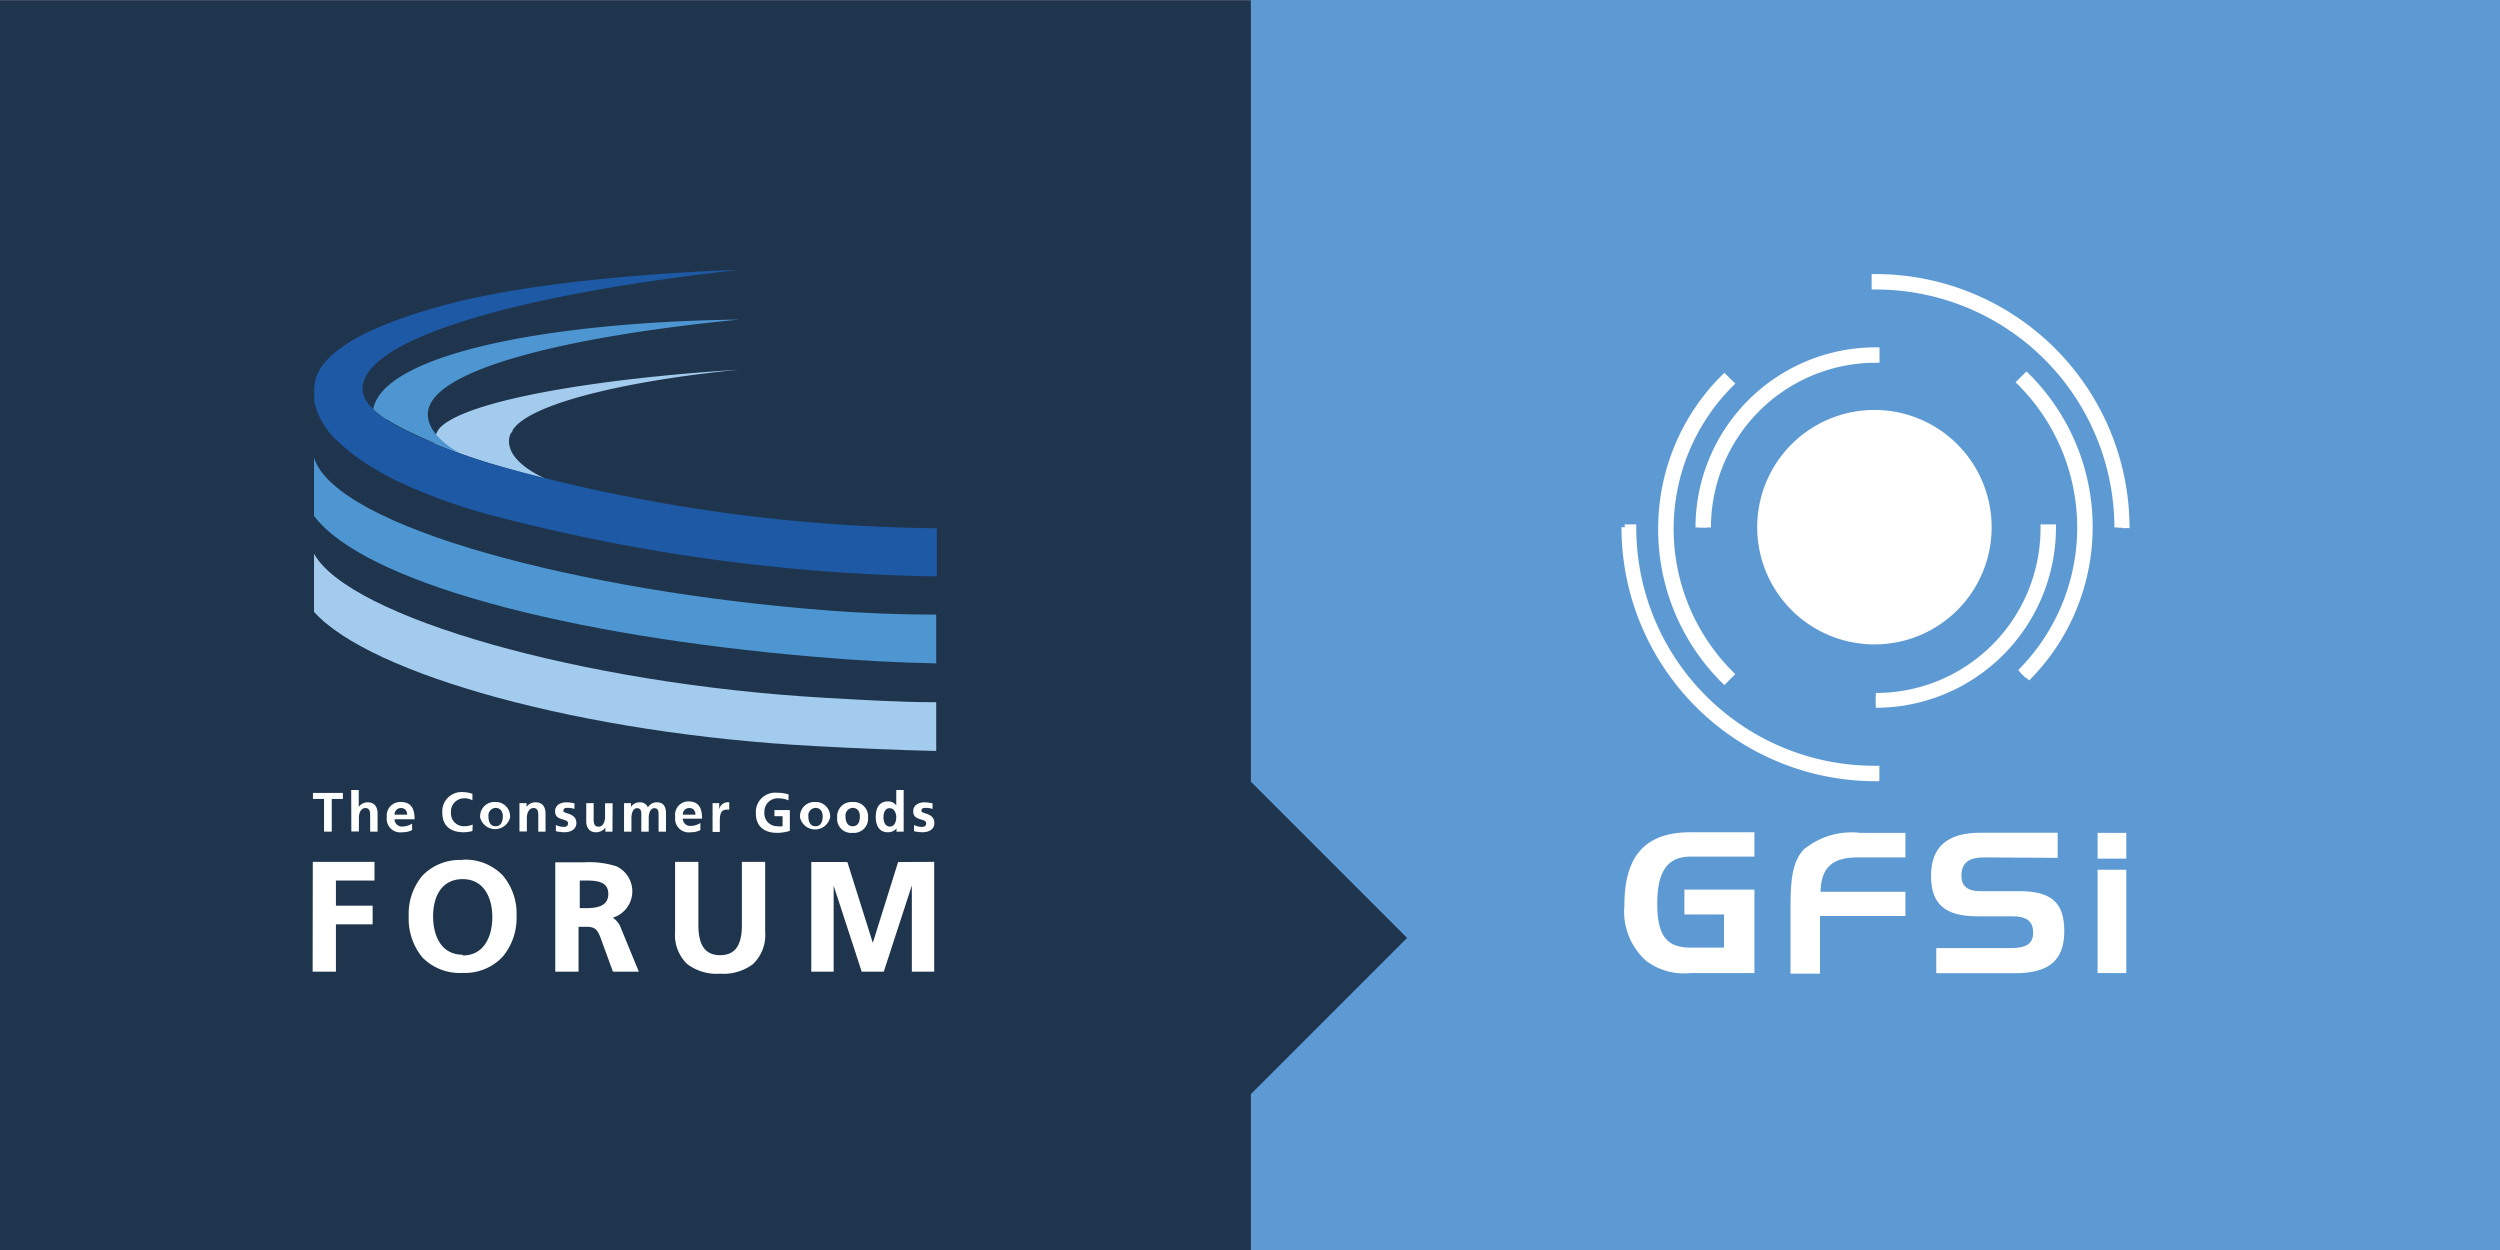
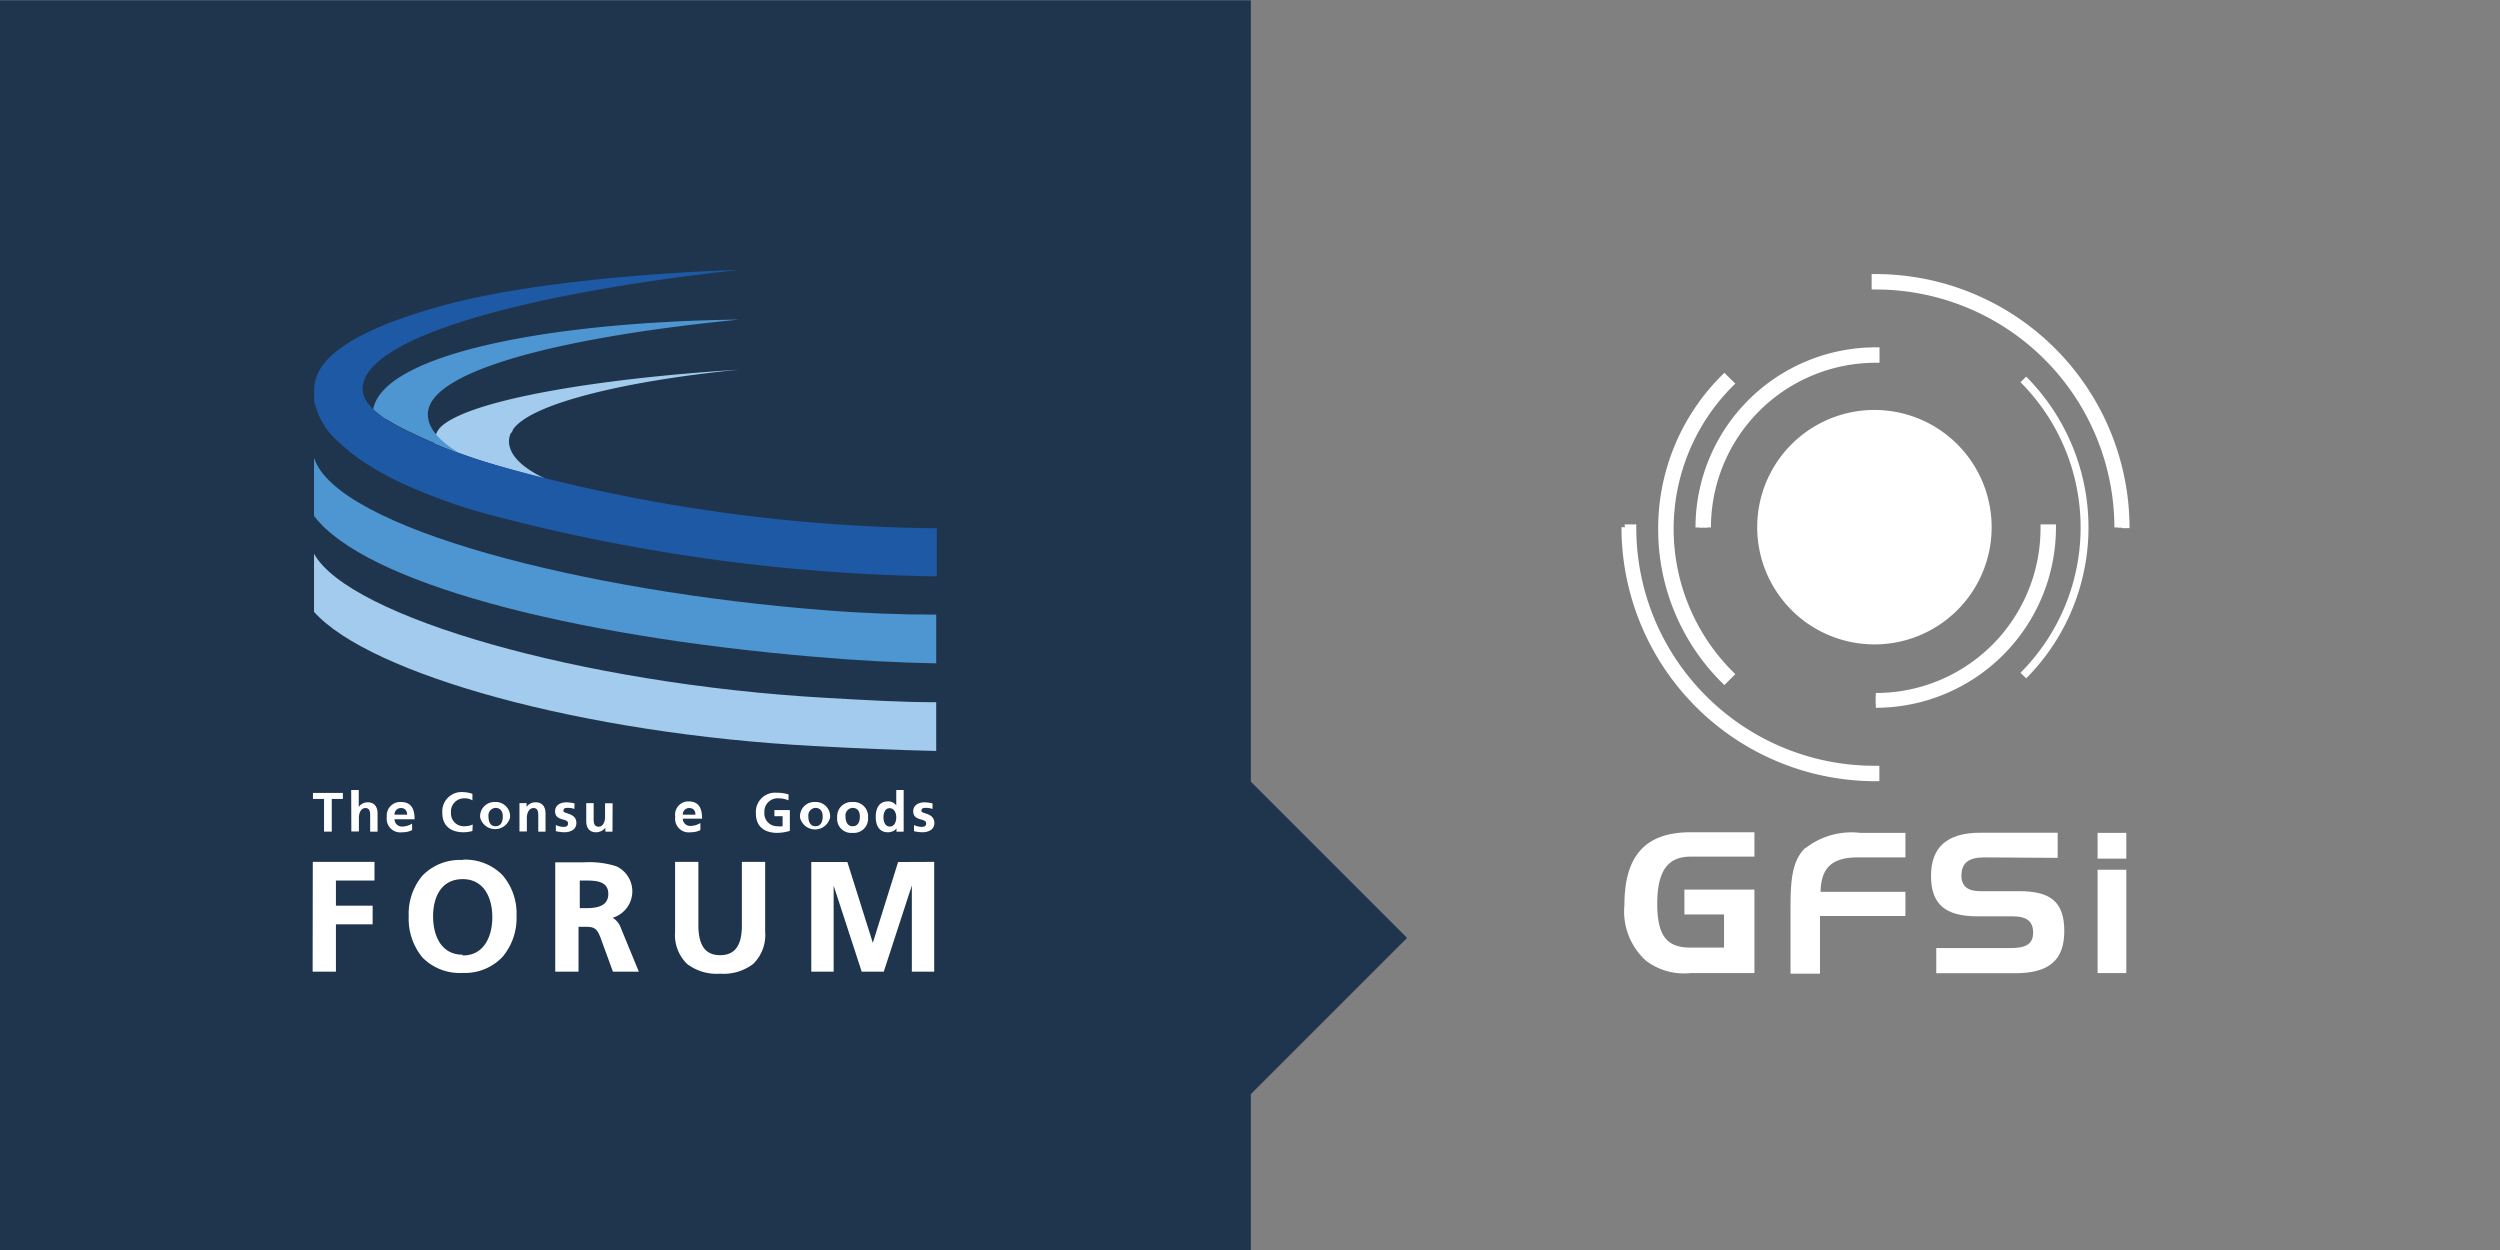
<svg xmlns="http://www.w3.org/2000/svg" id="Capa_1" data-name="Capa 1" viewBox="0 0 162.09 81.07">
  <rect x="0" y="0" width="162.09" height="81.07" fill="#808080" stroke="none" />
  <defs>
    <style>.cls-1{fill:#5d9ad3;}.cls-2{fill:#1e354d;}.cls-3{fill:#fff;}.cls-4{fill:#a3cbed;}.cls-5{fill:#1d59a5;}.cls-6{fill:#4d96d1;}</style>
  </defs>
  <title>Mesa de trabajo 69</title>
-   <polygon class="cls-1" points="151.96 0 141.84 0 131.72 0 121.59 0 111.47 0 101.35 0 91.22 0 81.1 0 81.1 10.13 81.1 20.27 81.1 30.4 81.1 40.54 81.1 50.67 81.1 60.8 81.1 70.94 81.1 81.07 91.22 81.07 101.35 81.07 111.47 81.07 121.59 81.07 131.72 81.07 141.84 81.07 151.96 81.07 162.09 81.07 162.09 70.94 162.09 60.8 162.09 50.67 162.09 40.54 162.09 30.4 162.09 20.27 162.09 10.13 162.09 0 151.96 0" />
  <polygon class="cls-2" points="81.1 50.68 81.1 50.68 81.1 40.55 81.1 30.41 81.1 20.28 81.1 10.15 81.1 0.02 70.96 0.02 60.82 0.02 50.69 0.02 40.55 0.02 30.41 0.02 20.27 0.02 10.14 0.02 0 0.02 0 10.15 0 20.28 0 30.41 0 40.55 0 50.68 0 60.81 0 70.94 0 81.07 10.14 81.07 20.27 81.07 30.41 81.07 40.55 81.07 50.69 81.07 60.82 81.07 70.96 81.07 81.1 81.07 81.1 70.94 91.23 60.81 81.1 50.68" />
  <path class="cls-3" d="M129.13,34.18a7.6,7.6,0,1,0-7.6,7.6,7.59,7.59,0,0,0,7.6-7.6" />
  <path class="cls-3" d="M110.18,34.2a11.44,11.44,0,0,1,11.44-11.44v.51A10.94,10.94,0,0,0,110.69,34.2" />
  <path class="cls-3" d="M110.42,34.2A11.18,11.18,0,0,1,121.62,23v-.25h-.25v.51h.25V23A11.18,11.18,0,0,0,110.44,34.2h.49a10.69,10.69,0,0,1,10.69-10.68h.24v-1h-.24A11.69,11.69,0,0,0,109.93,34.2Z" />
  <path class="cls-3" d="M107.78,34.2a13.79,13.79,0,0,1,4-9.78l.36.36a13.33,13.33,0,0,0,0,18.84l-.36.36a13.79,13.79,0,0,1-4-9.78" />
  <path class="cls-3" d="M108,34.2a13.6,13.6,0,0,1,4-9.61l-.18-.17-.17.17L112,25l.17-.17-.17-.17a13.57,13.57,0,0,0,0,19.18l.17-.17-.17-.17-.36.36.17.17.18-.17a13.56,13.56,0,0,1-4-9.61h-.48a14,14,0,0,0,4.12,10l.17.17.71-.71-.17-.17a13.09,13.09,0,0,1,0-18.5l.17-.17-.71-.7-.17.17a14,14,0,0,0-4.12,10Z" />
  <path class="cls-3" d="M105.39,34.2h.51a15.71,15.71,0,0,0,15.72,15.72v.51A16.23,16.23,0,0,1,105.39,34.2" />
  <path class="cls-3" d="M105.39,34.44h.51V34.2h-.24a15.93,15.93,0,0,0,4.67,11.29h0a16,16,0,0,0,11.29,4.67v-.24h-.25v.51h.25v-.25a16,16,0,0,1-16-16h-.49a16.47,16.47,0,0,0,16.48,16.47h.24v-1h-.24a15.43,15.43,0,0,1-11-4.53h0a15.4,15.4,0,0,1-4.52-10.94V34h-.76Z" />
  <path class="cls-3" d="M121.62,45.13A10.93,10.93,0,0,0,132.54,34.2h.51a11.44,11.44,0,0,1-11.43,11.44" />
  <path class="cls-3" d="M121.62,45.37a11.13,11.13,0,0,0,7.89-3.27h0a11.16,11.16,0,0,0,3.28-7.9h-.25v.24h.51V34.2h-.24a11.2,11.2,0,0,1-11.19,11.2v.49A11.69,11.69,0,0,0,133.3,34.2V34h-1v.25a10.69,10.69,0,0,1-3.13,7.56h0a10.66,10.66,0,0,1-7.55,3.12Z" />
  <path class="cls-3" d="M131,43.62a13.33,13.33,0,0,0,0-18.84l.37-.36a13.86,13.86,0,0,1,0,19.56" />
-   <path class="cls-3" d="M131.2,43.79a13.56,13.56,0,0,0,0-19.18l-.18.17.18.17.36-.36-.17-.17-.18.17a13.49,13.49,0,0,1,4,9.58v0h0v0a13.53,13.53,0,0,1-4,9.6l.35.35a14.06,14.06,0,0,0,4.12-9.95v0h0v0a14,14,0,0,0-4.12-9.92l-.17-.17-.71.7.17.17a13.09,13.09,0,0,1,0,18.5Z" />
  <path class="cls-3" d="M137.33,34.2a15.72,15.72,0,0,0-15.71-15.72V18A16.23,16.23,0,0,1,137.84,34.2" />
  <path class="cls-3" d="M137.58,34.2a16,16,0,0,0-16-16v.24h.24V18h-.24v.24a16,16,0,0,1,16,16h.49a16.47,16.47,0,0,0-16.47-16.47h-.25v1h.25A15.47,15.47,0,0,1,137.09,34.2Z" />
  <path class="cls-3" d="M109.21,57.68h4.54v5.41h-4.14a4.07,4.07,0,0,1-2.89-.8,4.3,4.3,0,0,1-1.4-3.6c0-3.22,1.37-4.73,4.29-4.73h4.14v1.58h-4.14c-1.53,0-2.16,1-2.16,3.06s.61,2.84,2.16,2.84h2.17V59.29h-2.57" />
  <path class="cls-3" d="M117.05,55a4.84,4.84,0,0,1,3.56-1h2.93v1.59h-3.09c-1.64,0-2.38.65-2.41,2.23h5.5v1.57H118v3.74h-1.91V58.9c0-1.82.1-3.06.92-3.89" />
  <path class="cls-3" d="M128.65,55.59c-1,0-1.48.35-1.48,1.19,0,.67.41,1,1.21,1h2.54c2,0,2.92.67,2.92,2.58s-1,2.74-3.19,2.74h-5.11V61.47h4.8c1,0,1.48-.25,1.48-1s-.42-1.06-1.36-1.06H128.2c-2.08,0-3-.79-3-2.62s1-2.8,3.21-2.8h5v1.63" />
  <path class="cls-3" d="M136,56.39h1.86v6.7H136ZM136,54h1.86v1.67H136Z" />
  <path class="cls-4" d="M33.26,27.85c1.19-1.74,7.59-3.19,14.64-3.88-9.35.58-17.59,2-19.34,3.73a1.43,1.43,0,0,0-.39.94v.1A36.57,36.57,0,0,0,32,30.11c1.13.34,2.25.65,3.37.93C33.8,30.31,33,29.46,33,28.61a1.22,1.22,0,0,1,.19-.65c-.11.21,0,.11.07-.11" />
  <path class="cls-5" d="M32,30.11a34.18,34.18,0,0,1-5.27-2,13,13,0,0,1-1.6-.85L25,27.15h0c-1-.65-1.48-1.29-1.49-1.93,0-3.3,10.37-6.18,24.39-7.72,0,0-11.66.29-19,2.26-8.24,2.22-8.53,4.56-8.53,5.6v.47c0,.12,0,.25.05.38A4.92,4.92,0,0,0,22,28.7a11.77,11.77,0,0,0,1.47,1.18q.84.56,2,1.17l.27.13a34.91,34.91,0,0,0,6,2.19,120,120,0,0,0,29,4V34.25A109,109,0,0,1,32,30.11" />
  <path class="cls-6" d="M52.77,42.58c2.72.24,5.37.38,7.93.43V39.85c-2.34,0-4.78-.09-7.26-.29-15.59-1.21-31.64-5.32-33.08-9.88v3.77c3.24,4.3,16.4,7.77,32.41,9.13" />
  <path class="cls-6" d="M24.19,26.52a6.86,6.86,0,0,0,.78.62h0l.17.09a13,13,0,0,0,1.6.85c.89.43,1.88.86,3,1.27-1.29-.77-2-1.61-2-2.49,0-2.9,9.12-5.06,20.18-6.14-12.24.15-23,2.21-23.72,5.79" />
  <path class="cls-4" d="M52.8,48.37c2.73.15,5.35.26,7.9.32V45.53c-2.34,0-4.77-.15-7.25-.29C37.72,44.34,22.61,40,20.36,35.9v3.77c3.64,4.07,17.48,7.91,32.44,8.7" />
  <path class="cls-3" d="M20.27,63h1.51V59.93h2.38V58.72H21.78V57.09h2.5V55.88h-4ZM30,55.76a3.38,3.38,0,0,0-2.6,1,3.83,3.83,0,0,0-.9,2.65,3.93,3.93,0,0,0,.89,2.67,3.39,3.39,0,0,0,2.61,1h0a3.35,3.35,0,0,0,2.59-1.05,3.9,3.9,0,0,0,.9-2.65,3.8,3.8,0,0,0-.91-2.64,3.37,3.37,0,0,0-2.58-1m0,6.16c-1.4,0-1.92-1.24-1.92-2.49S28.61,57,30,57s1.92,1.23,1.92,2.46-.52,2.49-1.92,2.49m9.7-2.44a1.79,1.79,0,0,0,.27-3.34,5.75,5.75,0,0,0-2.11-.26H36V63h1.51V60.09H38c.58,0,.72.17.93.69L39.74,63h1.68l-1.16-2.82a1.29,1.29,0,0,0-.59-.71M38,58.88h-.41V57.09H38c.71,0,1.44.07,1.44.87s-.74.92-1.44.92M48.1,60c0,1.19-.37,1.93-1.41,1.93s-1.4-.74-1.41-1.93V55.88H43.77v4.54a2.61,2.61,0,0,0,.78,2.08,3.16,3.16,0,0,0,2.14.63,3.16,3.16,0,0,0,2.14-.63,2.61,2.61,0,0,0,.78-2.08V55.88H48.1Zm10.13-4.11-1.64,5.24-1.65-5.24H52.6V63h1.45V57.42L55.87,63H57.3l1.82-5.59V63h1.45V55.88Z" />
  <polygon class="cls-3" points="21.01 51.8 20.29 51.8 20.29 51.41 22.23 51.41 22.23 51.8 21.51 51.8 21.51 53.92 21.01 53.92 21.01 51.8" />
  <path class="cls-3" d="M22.77,51.22h.49v1.1h0a.69.69,0,0,1,.59-.3c.44,0,.63.31.63.73v1.17H24v-1c0-.23,0-.53-.31-.53s-.42.37-.42.61v.91h-.49Z" />
  <path class="cls-3" d="M26.72,53.82a1.35,1.35,0,0,1-.64.14.88.88,0,0,1-1-1A.87.87,0,0,1,26,52c.68,0,.88.47.88,1.12H25.58a.48.48,0,0,0,.52.47,1.26,1.26,0,0,0,.62-.19Zm-.32-1c0-.23-.13-.43-.4-.43a.41.41,0,0,0-.42.43Z" />
  <path class="cls-3" d="M30.63,53.88a2.18,2.18,0,0,1-.57.08c-.82,0-1.38-.4-1.38-1.25a1.25,1.25,0,0,1,1.38-1.35,1.79,1.79,0,0,1,.57.11l0,.42a1,1,0,0,0-.54-.13.85.85,0,0,0-.85.91.83.83,0,0,0,.86.9,1.41,1.41,0,0,0,.55-.11Z" />
  <path class="cls-3" d="M32.07,52a.93.93,0,0,1,1,1,1,1,0,0,1-1.94,0,.93.93,0,0,1,1-1m0,1.57c.37,0,.47-.33.47-.64s-.15-.55-.47-.55a.49.49,0,0,0-.46.55c0,.3.09.64.46.64" />
  <path class="cls-3" d="M33.68,52.07h.46v.25h0a.69.69,0,0,1,.6-.3c.44,0,.63.31.63.73v1.17H34.9v-1c0-.23,0-.53-.31-.53s-.43.37-.43.61v.91h-.48Z" />
  <path class="cls-3" d="M37.24,52.45a1.14,1.14,0,0,0-.43-.07c-.13,0-.28,0-.28.2s.84.11.84.78c0,.43-.39.6-.78.6a2.59,2.59,0,0,1-.55-.07l0-.4a1.14,1.14,0,0,0,.48.12c.12,0,.31,0,.31-.23,0-.36-.84-.11-.84-.78,0-.4.35-.58.73-.58a2.35,2.35,0,0,1,.53.07Z" />
  <path class="cls-3" d="M39.71,53.92h-.46v-.25h0a.78.78,0,0,1-.61.29c-.44,0-.63-.31-.63-.72V52.07h.48v1c0,.22,0,.53.32.53s.42-.38.42-.62v-.9h.49Z" />
-   <path class="cls-3" d="M40.46,52.07h.45v.25h0a.66.66,0,0,1,.55-.3.54.54,0,0,1,.55.33.65.65,0,0,1,.58-.33c.46,0,.59.32.59.73v1.17H42.7V52.81c0-.17,0-.41-.28-.41s-.36.38-.36.62v.9h-.48V52.81c0-.17,0-.41-.28-.41s-.36.38-.36.62v.9h-.48Z" />
  <path class="cls-3" d="M45.41,53.82a1.31,1.31,0,0,1-.63.14.88.88,0,0,1-1-1,.86.86,0,0,1,.86-1c.69,0,.88.47.88,1.12H44.27a.48.48,0,0,0,.53.47,1.25,1.25,0,0,0,.61-.19Zm-.32-1c0-.23-.12-.43-.39-.43a.41.41,0,0,0-.43.43Z" />
-   <path class="cls-3" d="M46.2,52.07h.43v.42h0a.56.56,0,0,1,.5-.47.39.39,0,0,1,.15,0v.48a.56.56,0,0,0-.21,0c-.4,0-.4.49-.4.76v.68H46.2Z" />
  <path class="cls-3" d="M51.12,51.89a1.68,1.68,0,0,0-.65-.13.86.86,0,0,0-.91.91.83.83,0,0,0,.85.9,1.34,1.34,0,0,0,.33,0v-.65h-.53v-.4h1v1.35a2.92,2.92,0,0,1-.82.13c-.81,0-1.38-.4-1.38-1.25a1.25,1.25,0,0,1,1.38-1.35,2.31,2.31,0,0,1,.74.11Z" />
  <path class="cls-3" d="M52.82,52a.93.93,0,0,1,1,1,1,1,0,0,1-1.95,0,.93.93,0,0,1,1-1m0,1.57c.37,0,.47-.33.47-.64s-.15-.55-.47-.55a.49.49,0,0,0-.46.55c0,.3.1.64.46.64" />
  <path class="cls-3" d="M55.28,52a.93.93,0,0,1,1,1,.92.92,0,0,1-1,1,.91.91,0,0,1-1-1,.93.93,0,0,1,1-1m0,1.57c.38,0,.47-.33.47-.64s-.15-.55-.47-.55a.49.49,0,0,0-.46.55c0,.3.1.64.46.64" />
  <path class="cls-3" d="M58.13,53.71h0a.71.71,0,0,1-.57.25c-.57,0-.78-.46-.78-1s.21-1,.78-1a.64.64,0,0,1,.55.26h0V51.22h.48v2.7h-.47Zm-.44-.12c.32,0,.42-.34.42-.6s-.12-.59-.43-.59-.4.34-.4.59.09.6.41.6" />
  <path class="cls-3" d="M60.46,52.45a1.21,1.21,0,0,0-.43-.07c-.13,0-.29,0-.29.2s.84.11.84.78c0,.43-.38.6-.78.6a2.42,2.42,0,0,1-.54-.07l0-.4a1.13,1.13,0,0,0,.47.12c.12,0,.32,0,.32-.23,0-.36-.84-.11-.84-.78,0-.4.35-.58.73-.58a2.34,2.34,0,0,1,.52.07Z" />
</svg>